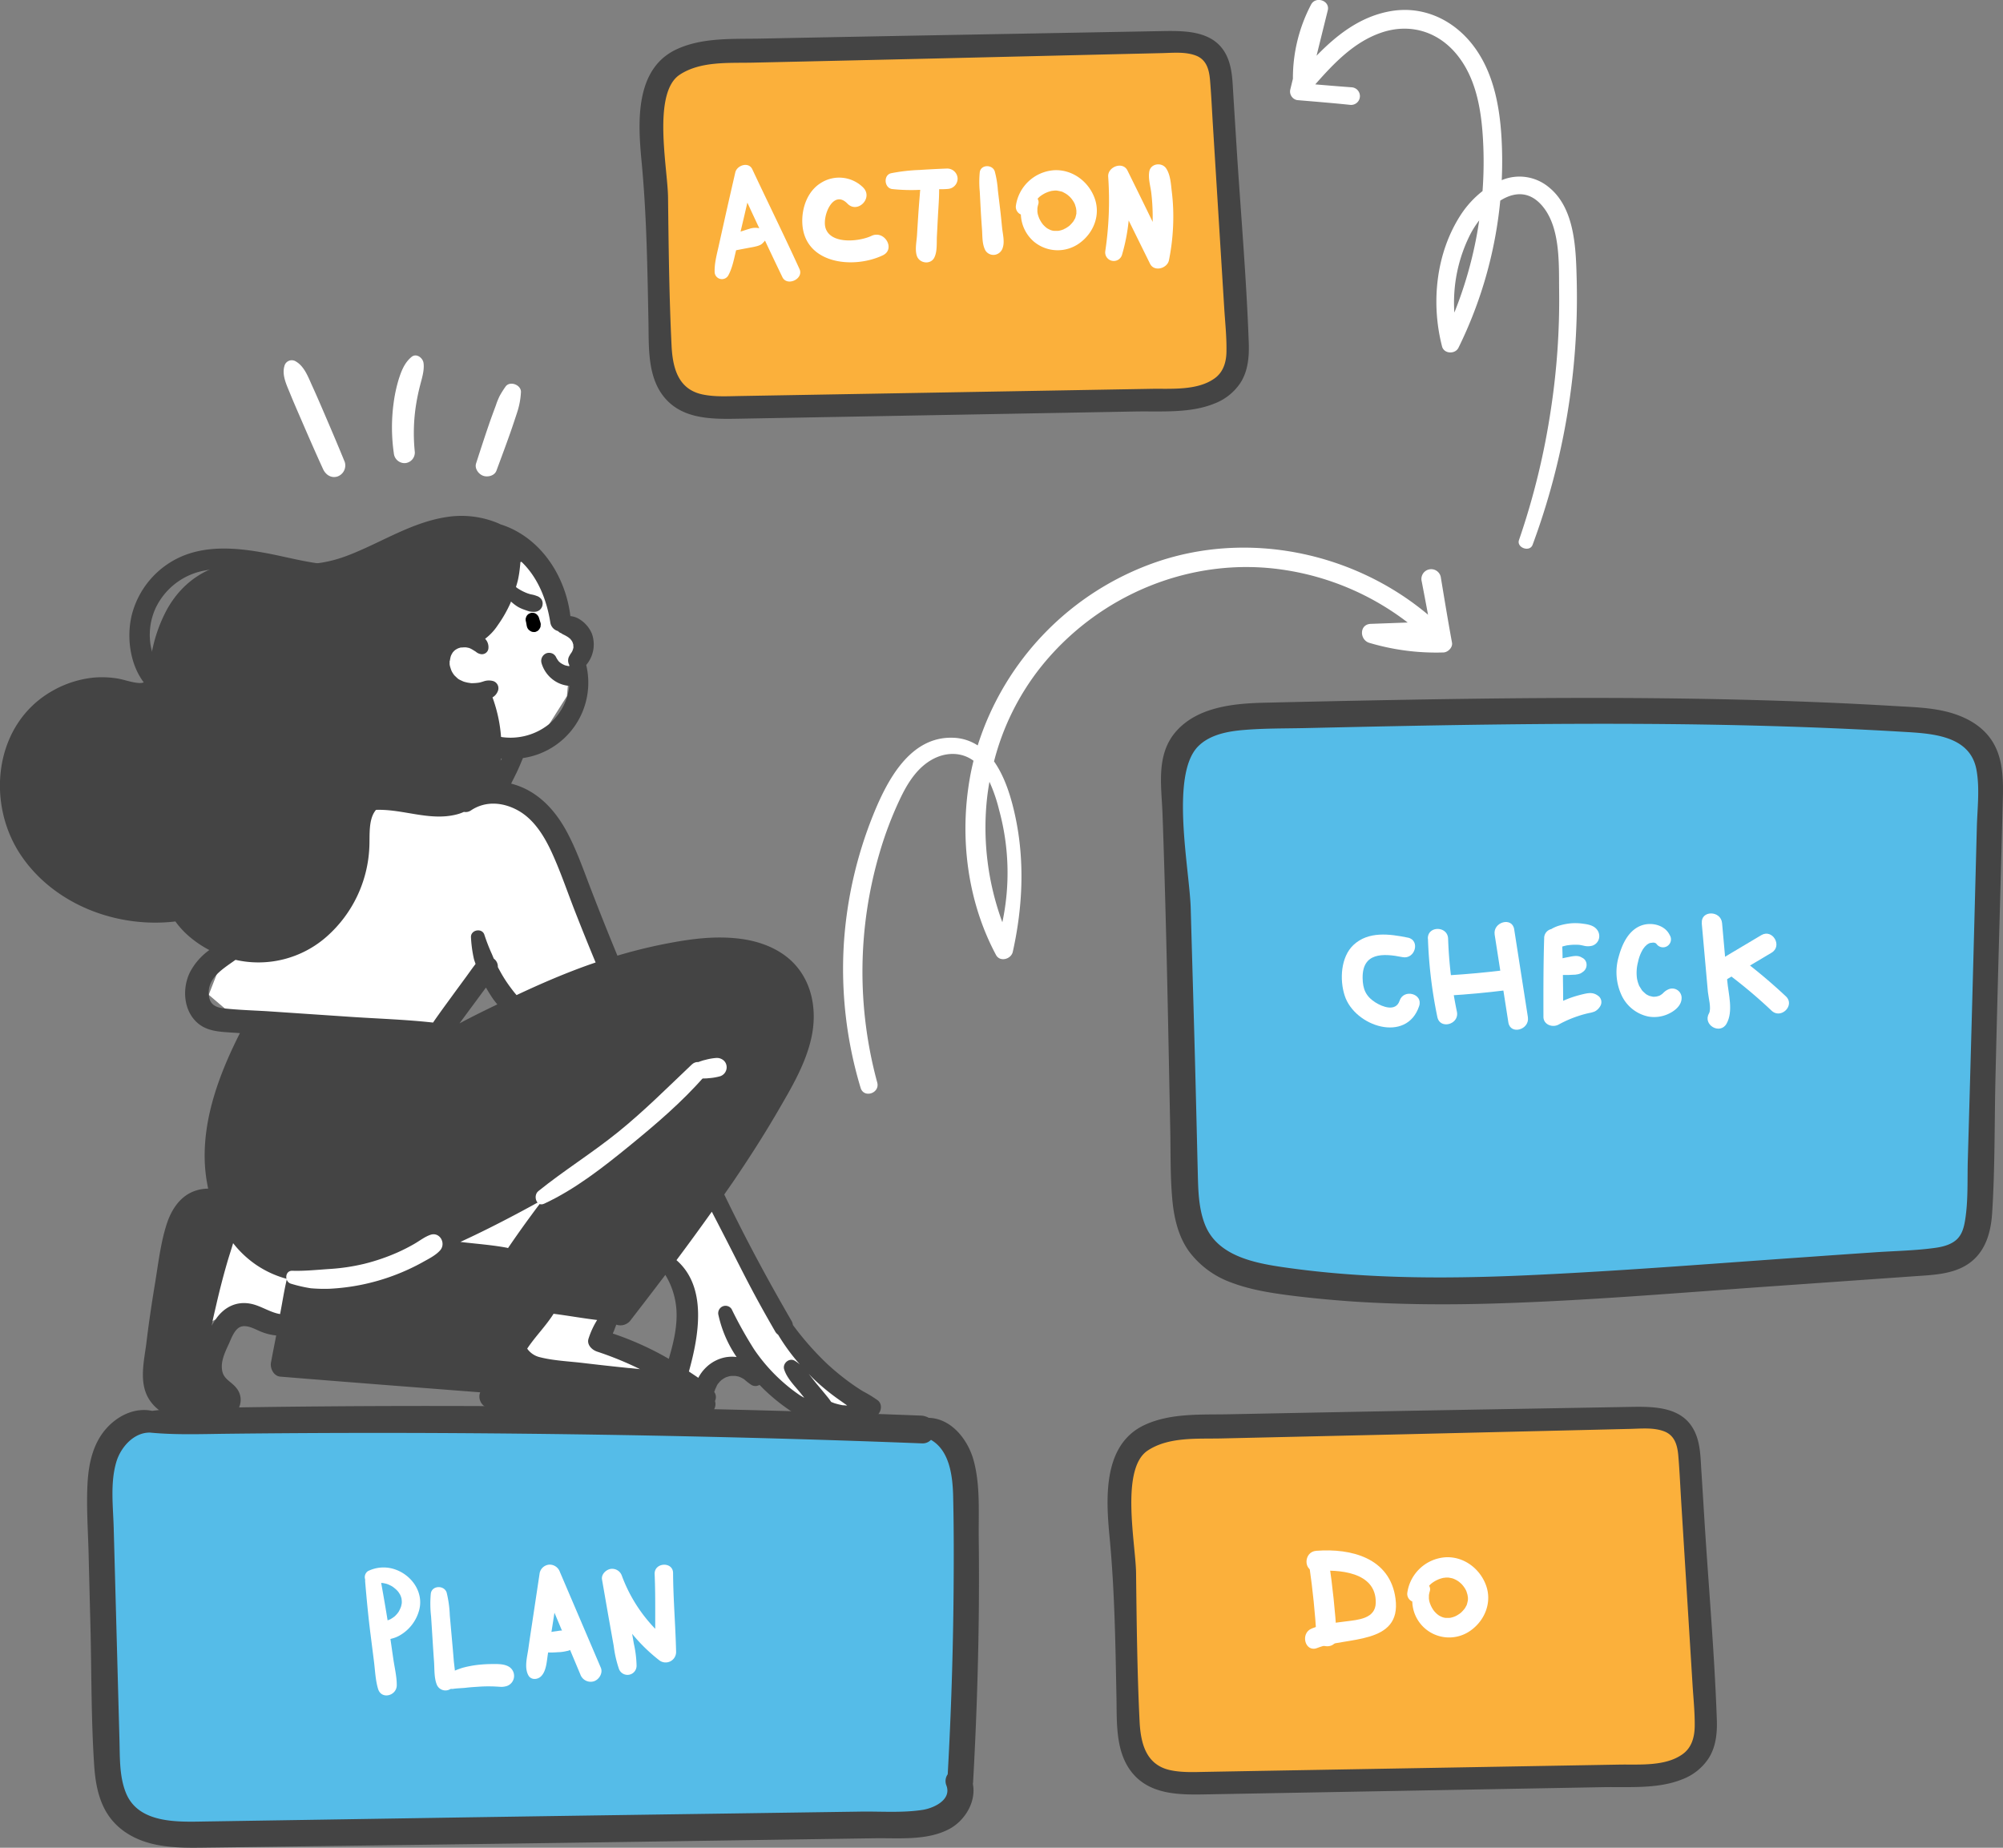
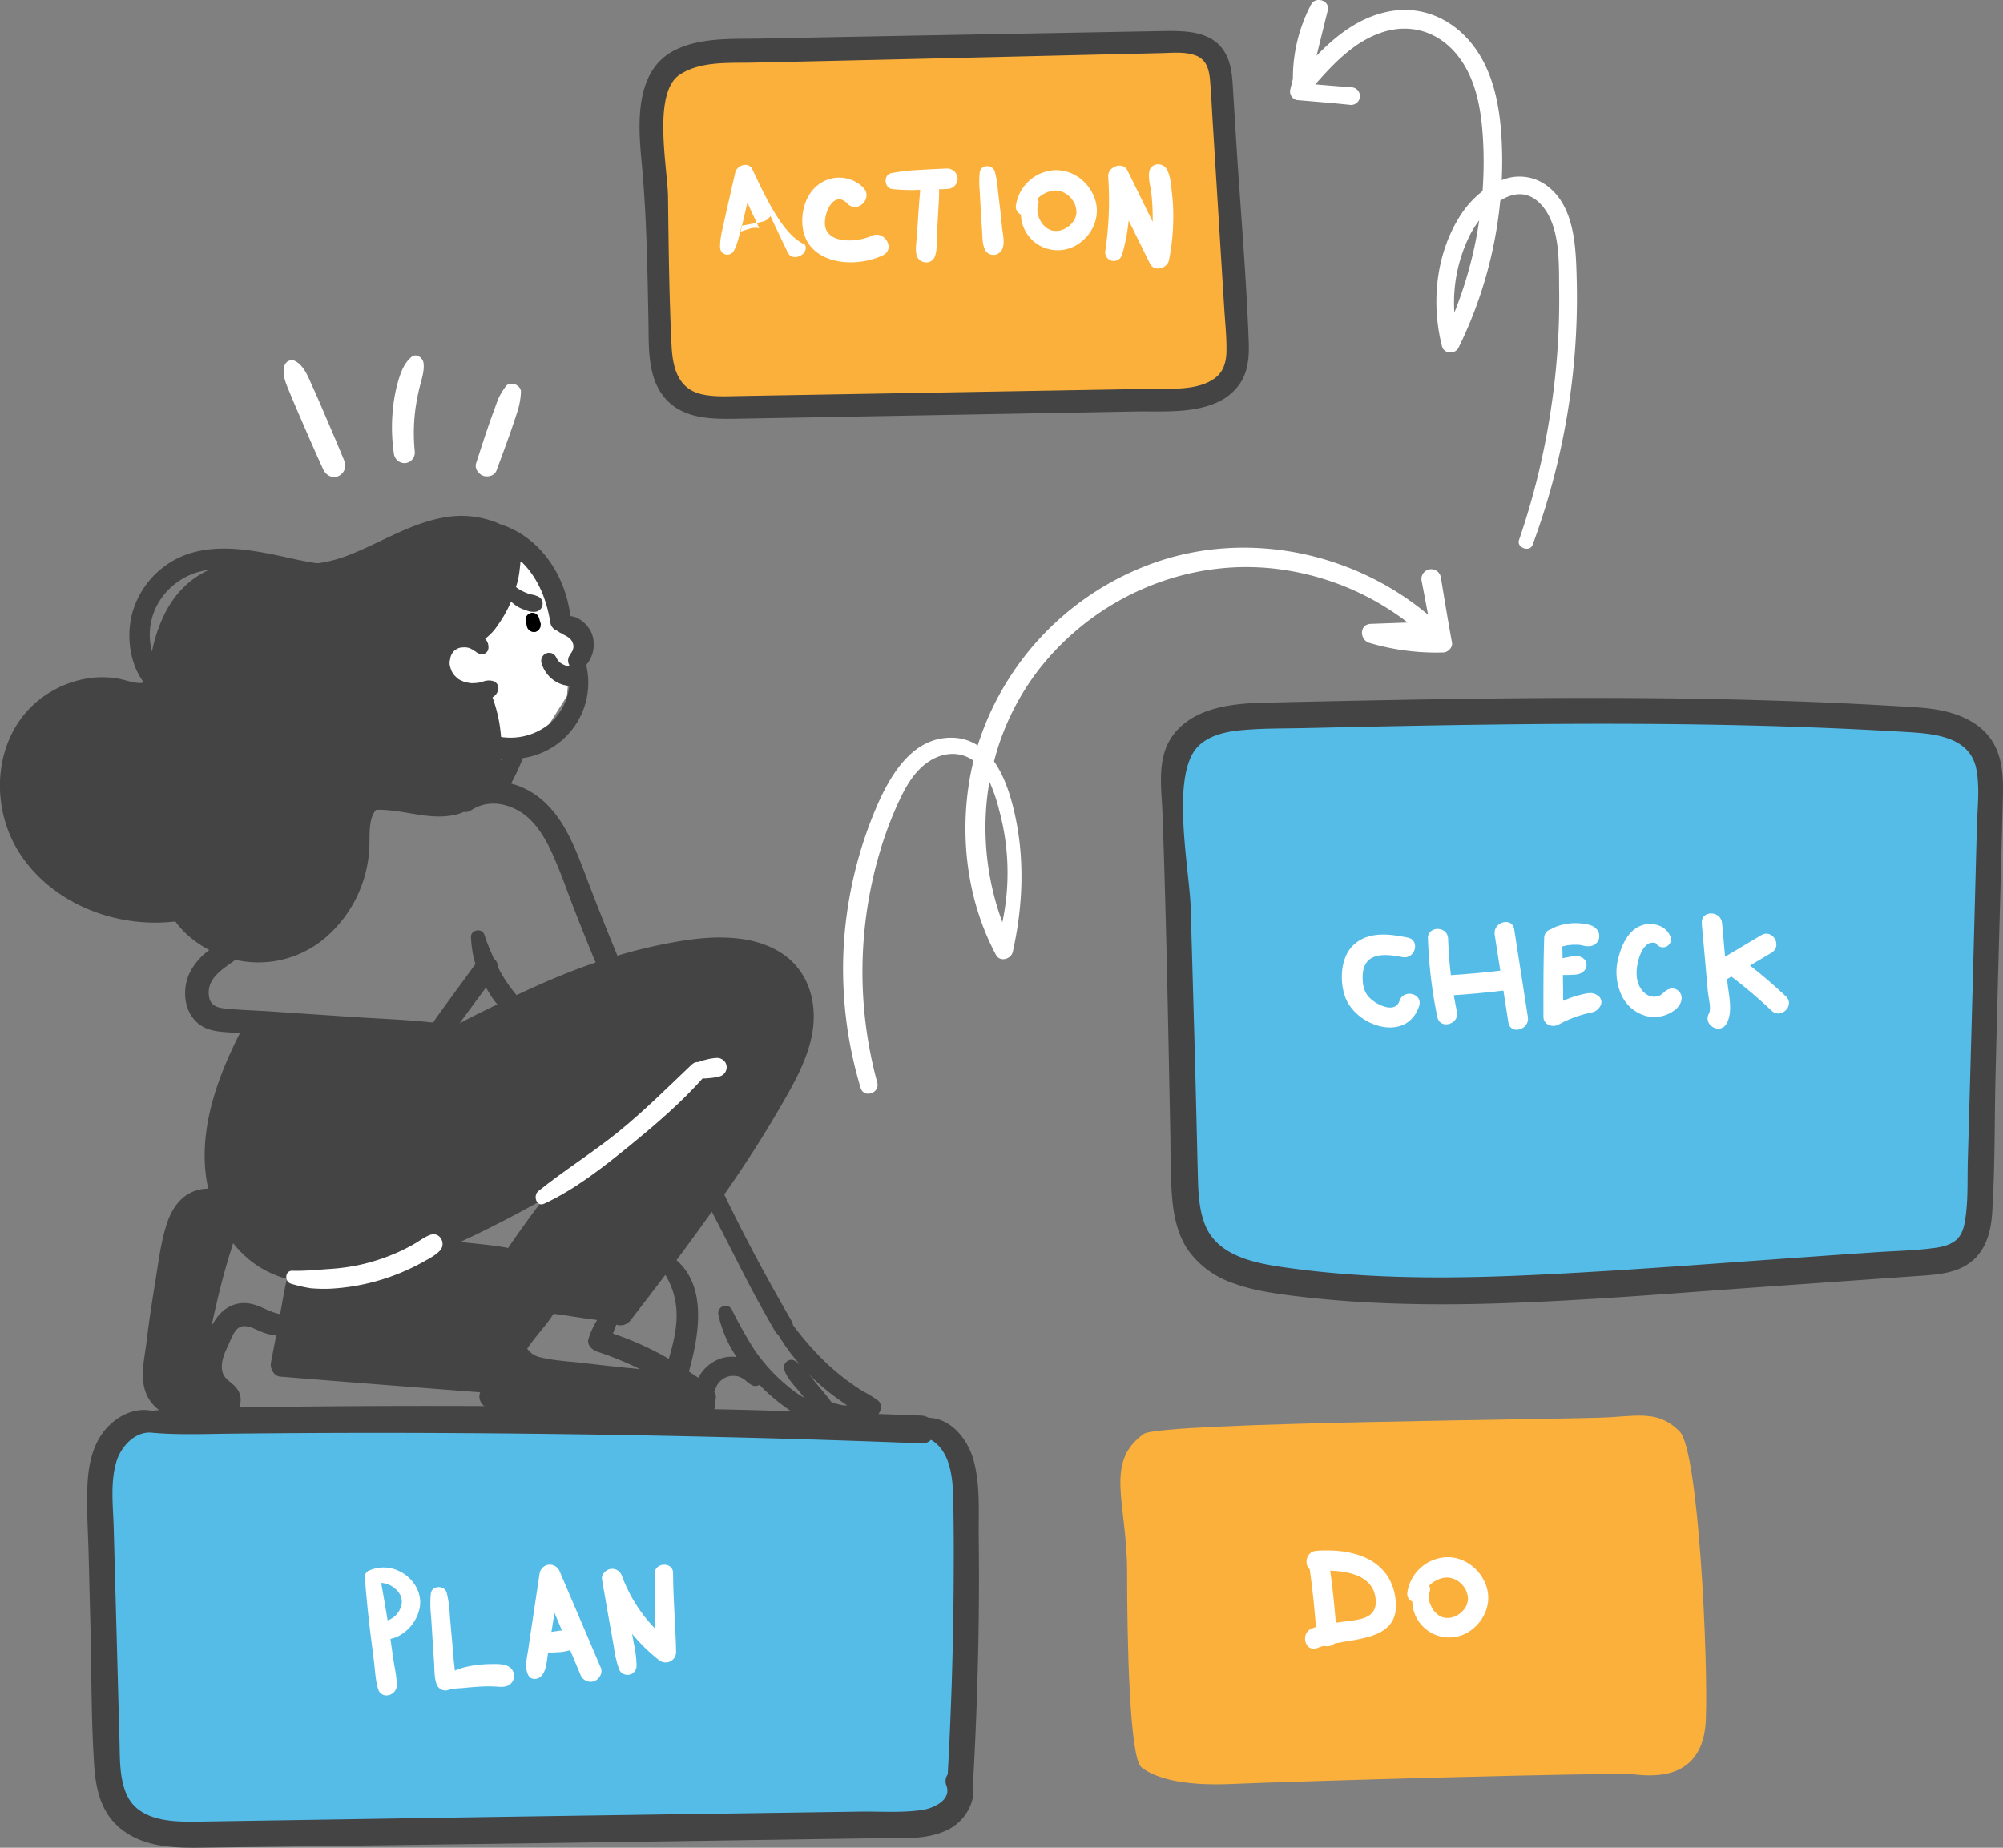
<svg xmlns="http://www.w3.org/2000/svg" viewBox="0 0 683.5 630.65">
  <rect x="0" y="0" width="683.5" height="630.65" fill="#808080" stroke="none" />
  <defs>
    <style>.cls-1{fill:#fff;}.cls-2{fill:#55bce8;}.cls-3{fill:#444;}.cls-4{fill:#fbb03b;}</style>
  </defs>
  <g id="_Layer_" data-name="&lt;Layer&gt;">
    <path class="cls-1" d="M118.74,263.25c-.64,1.92-23.68,21.76-24.32,24.32s8.32,31.36,8.32,33.28,14.72,7.68,14.72,7.68l17.28-4.48,7.68-12.16.91-10.3,2.93-10.18-8.32-9-5.76-15.36Z" transform="translate(51.04 -74.31)" />
-     <path class="cls-1" d="M33,396.37l-9,7.68-3.81,9.79L29.78,422l67.84,4.48,14.72-21.12,7,7.68,60.8,97.92,1.28,17.28-.64,20.48,9-5.12,9.6-3.2,9,3.2,10.88,8.32,5.12,2.56-2.56-8.32,9,9,12.8-1.92-26.88-22.4-33.28-66.56-49.92-112-17.92-8.32-38.4-4.48s-28.8,21.76-30.08,23.68S33,396.37,33,396.37Z" transform="translate(51.04 -74.31)" />
-     <polygon class="cls-1" points="183.23 400.78 194.75 419.34 167.87 437.9 194.75 437.9 210.75 440.46 209.17 455.16 222.27 469.9 188.99 473.74 140.99 459.02 106.43 455.18 91.07 450.7 73.57 450.33 65.47 454.54 71.23 419.98 183.23 400.78" />
    <path class="cls-2" d="M-5.52,559.34C-14.43,561.52-16.9,574-16.08,617s-4.07,74,13.81,80.46,198.29-3.25,228.36-2.44,41.45,4.06,46.32-3.25,5.69-58.51,5.69-75.58.29-53.38-7.31-56.07-58.51,1.62-77.21.81S-5.52,559.34-5.52,559.34Z" transform="translate(51.04 -74.31)" />
    <path d="M144.66,294.52c0,.48,0,.27,0,0Z" transform="translate(51.04 -74.31)" />
    <path d="M128.65,287.59c0,.18.08.36.11.55a2.43,2.43,0,0,0,.71,1.2,5.59,5.59,0,0,0,.67.45,1.71,1.71,0,0,0,.85.22,1.64,1.64,0,0,0,.85-.08l.51-.25a2.15,2.15,0,0,0,.78-.86,2.09,2.09,0,0,0,.31-.78c0-.2,0-.41.05-.62a2.48,2.48,0,0,0-.12-.65c-.09-.3-.15-.47-.2-.65l-.33-1.06a2.59,2.59,0,0,0-1.15-1.35,1.74,1.74,0,0,0-.89-.23,1.78,1.78,0,0,0-.88.09l-.53.25a2.34,2.34,0,0,0-.81.9l-.21.59a2.32,2.32,0,0,0,.07,1.17Z" transform="translate(51.04 -74.31)" />
    <path class="cls-3" d="M248.52,552.28a42.35,42.35,0,0,0-5-3.07c-1.31-.8-2.6-1.64-3.84-2.53a83.85,83.85,0,0,1-8.37-6.79,99.23,99.23,0,0,1-11.78-13.36,3.76,3.76,0,0,0-.43-1.33c-9.4-16.23-16.32-29.4-23-43.21.95-1.35,1.87-2.68,2.79-4,5.45-8,10.66-16.11,15.51-24.45,4.61-7.93,9.56-16.21,11.49-25.3,1.8-8.5.47-17.7-5.34-24.37-4.8-5.53-12.09-8.32-19.24-9.18-8.08-1-16.1,0-24.06,1.51a171.56,171.56,0,0,0-17.6,4.28c-3.09-7.46-6.09-15-9-22.56-2.6-6.71-4.93-13.59-8.39-19.94-3.68-6.78-9-12.74-16.44-15.46a23.48,23.48,0,0,0-2.43-.75c.15-.32.3-.65.45-.95.52-1,1-2,1.46-2.93.75-1.59,1.44-3.22,2.1-4.85A26,26,0,0,0,149,301.27a10.83,10.83,0,0,0,1.91-10.74,10.6,10.6,0,0,0-4.61-5.11,7,7,0,0,0-2.7-.83c-1.5-12.29-8.47-24.24-19.84-29.73a28.27,28.27,0,0,0-4-1.58,17.54,17.54,0,0,0-2.08-.88,32.35,32.35,0,0,0-15.78-1.7c-12.42,1.74-22.78,8.82-34.3,13.21a44.64,44.64,0,0,1-18,3c-6-.21-11.9-1.14-17.88-.81-11.31.6-20.4,6.47-25.85,16.34a50.91,50.91,0,0,0-5,14c-.47,2.3-.69,4.59-1,6.91s-.73,4.27-3.54,4.07c-2.51-.17-4.95-1.15-7.42-1.56a33.26,33.26,0,0,0-7.78-.3,35.51,35.51,0,0,0-14.46,4.65C-53.24,321.6-56,348.88-43.52,366.76c11.43,16.47,32.6,24.39,52.33,22.05a29.53,29.53,0,0,0,4.93,5.3,36.8,36.8,0,0,0,6.65,4.46,21.7,21.7,0,0,0-6.59,7.53c-2.74,5.53-2.27,13.18,2.62,17.39,2.89,2.51,6.54,2.89,10.21,3.15l4.2.28c-6.82,13.49-12.52,28.5-12,43.73A52.66,52.66,0,0,0,20,480a13.6,13.6,0,0,0-3.86.56c-5.56,1.61-8.73,6.54-10.38,11.8-2,6.32-2.79,13.19-3.86,19.73-1.14,6.88-2.17,13.76-3,20.69-.79,6.13-2.59,13.34.86,19,3.11,5.06,9.05,7.27,14.71,7.61,4.81.3,13.28.67,15.91-4.41a6.31,6.31,0,0,0-.81-7c-1.61-2.06-4.2-2.9-4.76-5.69-.67-3.17.9-6.41,2.19-9.2.9-1.93,2-5.32,4.26-6s5,1.05,6.89,1.78a18.53,18.53,0,0,0,5.06,1.24c-.6,3.07-1.2,6.13-1.78,9.22-.39,2,.94,4.65,3.17,4.83,22.74,1.86,45.47,3.6,68.22,5.36-.06.19-.13.38-.19.58a4.09,4.09,0,0,0,3.19,4.84q18.41,1.38,36.85,2c12.24.41,24.64.88,36.88.19a3.58,3.58,0,0,0,3.39-4.65,3,3,0,0,0-.26-3.09c.13-.32.26-.64.36-1a8.39,8.39,0,0,0,.54-1.18c.09-.17.19-.33.29-.49.28-.33.55-.68.86-1,.12-.12.24-.22.35-.34.42-.29.75-.53,1.1-.73l.46-.25c.5-.17.92-.29,1.35-.42l.64-.06c.21,0,.41,0,.62,0l.41,0,.23,0,.73.14c.2,0,.4.12.6.16.39.16.77.33,1.13.52l.53.32a21.39,21.39,0,0,0,2.59,2,2.78,2.78,0,0,0,2.68-.08c.57.59,1.14,1.18,1.72,1.74a66.33,66.33,0,0,0,12,9.11c2.09,1.25,4.39,2.73,6.92,2.67a5.09,5.09,0,0,0,3-1.08,16.23,16.23,0,0,0,2.5.82,17.11,17.11,0,0,0,5.88.31c2.14-.28,4.56-.84,5.9-2.53C248.92,558.47,250.87,554.21,248.52,552.28ZM130.31,489q-4.11,5.57-8,11.3a2,2,0,0,0-.49-.15c-4.72-.88-9.63-1.26-14.39-1.8l-1.37-.17c6.54-3,12.95-6.24,19.23-9.57,3.07-1.63,6.14-3.3,9.16-5C133,485.34,131.67,487.14,130.31,489Zm-24.59-65.34,3.47-4.72c1.57-2.1,3.13-4.23,4.68-6.33l.92-1.24c.64,1.11,1.31,2.21,2,3.26a25.63,25.63,0,0,0,1.88,2.48C114.38,419.18,110,421.32,105.72,423.62Zm-3.24-123.81c0-.13,0-.26.06-.41a9.82,9.82,0,0,1,.2-1l.08-.24a5.81,5.81,0,0,1,.47-.94.34.34,0,0,0,.11-.2,8.27,8.27,0,0,1,.62-.68c.13-.09.3-.26.41-.32s.41-.24.6-.35l.34-.15.8-.25c.1,0,.62,0,.17,0a1.43,1.43,0,0,1,.26,0,8.77,8.77,0,0,1,1-.06,1.53,1.53,0,0,0,.32,0c.36.06.73.13,1.09.21a1.23,1.23,0,0,0,.24.09,9.88,9.88,0,0,1,.92.47,3.61,3.61,0,0,1,.36.23,2.85,2.85,0,0,1,.45.28,1.87,1.87,0,0,0,.3.17,3.47,3.47,0,0,0,1.72.86,2.22,2.22,0,0,0,2.59-1.71,4.1,4.1,0,0,0-1.09-3.52,18.45,18.45,0,0,0,4.29-4.59,44,44,0,0,0,4.35-7.59c.07-.17.11-.34.2-.52a15.44,15.44,0,0,0,2.29,1.76,12.32,12.32,0,0,0,2.21,1c.58.22,1.18.43,1.78.6a7.23,7.23,0,0,0,1.91.13,2.77,2.77,0,0,0,2.59-2.57,2.63,2.63,0,0,0-.4-1.7,3.24,3.24,0,0,0-1.72-1.18,8.83,8.83,0,0,0-1.07-.34c-.24-.06-.5-.11-.75-.15s-.73-.21-1.1-.32a17,17,0,0,1-3.38-1.69c-.24-.16-.46-.33-.67-.5.26-.9.54-1.78.73-2.7a36.29,36.29,0,0,0,.62-4.05c.07-.58.13-1.18.17-1.76l.35-.11c5.59,5.32,8.6,12.91,9.84,20.65a3.57,3.57,0,0,0,2.64,3,2.4,2.4,0,0,0,1.05.71l.49.32c.15.09.3.15.47.24a11.82,11.82,0,0,1,1.53.88l.55.45c.05,0,.09.08.15.17a3.39,3.39,0,0,1,.45.58,2.91,2.91,0,0,1,.24.41c.15.4.21.64.28.85s0,.2,0,.3,0,.33.07.48a4.32,4.32,0,0,1-.13.68c-.11.3-.2.6-.22.65a7.73,7.73,0,0,1-.38.68c-.07.09-.13.2-.22.3-.21.3-.36.62-.56.95a3.16,3.16,0,0,0,.07,2.93,3.15,3.15,0,0,1,0,.41,11.54,11.54,0,0,1-1.48-.32,8.09,8.09,0,0,1-1.37-.71,2.79,2.79,0,0,1-.43-.34c-.13-.11-.24-.22-.34-.32a5.23,5.23,0,0,1-.47-.67,2.46,2.46,0,0,1-.22-.34c-.06-.15-.08-.19-.11-.19a2.69,2.69,0,0,0-1.22-1.38,2.83,2.83,0,0,0-2.08-.17,2.78,2.78,0,0,0-1.74,3.41,10.91,10.91,0,0,0,5.71,6.74,10.59,10.59,0,0,0,3.77,1,19.83,19.83,0,0,1-7,13.12,21,21,0,0,1-15.89,4.38l-.41-.07c-.06-.66-.11-1.33-.19-2a50.51,50.51,0,0,0-2.73-11.5,4.12,4.12,0,0,0,1.76-2,2.56,2.56,0,0,0-1.73-3.62,5.5,5.5,0,0,0-3.11.17c-.35.11-.67.21-1,.3l-.47.11a15.7,15.7,0,0,1-2.47.19h-.3c-.49-.09-.92-.13-1.33-.22s-.69-.17-1-.25a4.54,4.54,0,0,1-.51-.2c-.32-.15-.65-.3-1-.47s-.32-.19-.49-.28c-.49-.38-.84-.77-1.22-1.11a3.54,3.54,0,0,1-.45-.56,6.88,6.88,0,0,1-.6-1,2.85,2.85,0,0,1-.15-.34c-.11-.3-.22-.6-.3-.9a2.54,2.54,0,0,1-.13-.45,3.08,3.08,0,0,1-.13-1.05c0-.07,0-.41,0-.69A1.59,1.59,0,0,0,102.48,299.81Zm17.73,33.39a7.41,7.41,0,0,0-.4.67c0-.24.08-.47.1-.71ZM25.47,418.49c-3.09-.34-5-1.42-5.26-4.65-.51-5.77,4.76-8.8,9.12-11.93a35.18,35.18,0,0,0,31.18-8A43.2,43.2,0,0,0,75,363.31c.19-3.92-.41-9.46,2.27-12.59,9.22-.32,18.21,3.86,27.32,1.61a14.1,14.1,0,0,0,2.68-.92,3.14,3.14,0,0,0,2.38-.49c5-3.37,11-2.81,16.07,0,5.42,3,8.9,8.68,11.43,14.13,3.06,6.63,5.4,13.62,8.06,20.41q3.4,8.69,7,17.35l-2.12.73c-8.47,3-16.73,6.57-24.86,10.4l-.47-.55c-.49-.58-1.31-1.66-1.89-2.45a45.42,45.42,0,0,1-3.54-5.66,10.56,10.56,0,0,1-.49-.94,3.27,3.27,0,0,0-1.37-2.83c-.24-.54-.45-1.08-.71-1.68a63.87,63.87,0,0,1-2.49-6.41c-.73-2.55-4.8-1.8-4.59.86a43.06,43.06,0,0,0,1,7.33c.15.58.37,1.12.56,1.7l-.84,1.11-2.31,3.2c-1.59,2.18-3.2,4.35-4.79,6.54s-3.11,4.24-4.63,6.39c-.66.92-1.31,1.84-1.93,2.77-9-1-18.18-1.31-27.21-1.89l-29.62-2C35.1,419.16,30.25,419,25.47,418.49Zm8.79,100.75c-4.89-.86-9,1.37-11.73,5.41-.47.68-.92,1.39-1.35,2.16.43-2.34,1-4.65,1.52-6.93,1.1-4.8,2.32-9.6,3.69-14.34.66-2.32,1.44-4.61,2.12-6.93A35.26,35.26,0,0,0,36.36,506a34.47,34.47,0,0,0,10.51,4.8c-.94,3.84-1.52,7.83-2.27,11.67,0,.1-.05.23-.07.34C41,522.24,37.8,519.84,34.26,519.24Zm129.36,22c-5.21-.53-10.44-1.11-15.66-1.73-4.86-.58-10.12-.78-14.86-2a7.29,7.29,0,0,1-4.24-2.9c2.74-4.14,6.37-7.72,9-11.9,5,.64,9.93,1.54,14.87,2.12a28.14,28.14,0,0,0-2.94,6.37c-.67,2.08,1.18,3.84,2.92,4.42a113.18,113.18,0,0,1,14.66,6C166.13,541.46,164.86,541.35,163.62,541.22Zm-5.49-11.75c.34-1,.73-2,1.14-3.07a4.32,4.32,0,0,0,4.65-1.22Q170,517.35,176,509.44a26.26,26.26,0,0,1,3.78,11.88c.37,5.69-1,11.32-2.6,16.78-.95-.57-1.93-1.1-2.9-1.64A106,106,0,0,0,158.13,529.47Zm64.05,21.21a54.58,54.58,0,0,1-5.81-4.46,59.2,59.2,0,0,1-10.09-11.4,139.25,139.25,0,0,1-7.66-13.72,2.48,2.48,0,0,0-3.16-.89,2.55,2.55,0,0,0-1.32,3,40.82,40.82,0,0,0,6.18,14.24,12.55,12.55,0,0,0-3.91.11,13,13,0,0,0-6.52,3.45,13.52,13.52,0,0,0-2.64,3.54c-1.07-.74-2.19-1.47-3.21-2.16,3.45-12.38,6.3-28.83-4.24-38,4.11-5.49,8.12-11,12.06-16.53.75,1.48,1.53,2.94,2.28,4.42,8.21,15.84,10.42,21,19.34,36.45a3.28,3.28,0,0,0,1,1.1A69.24,69.24,0,0,0,221.9,540a12.65,12.65,0,0,0-1.76-1.27c-1.94-1.12-4.25,1-3.58,3,1,3.15,3.76,5.76,5.79,8.32l1.08,1.35C223,551.17,222.59,550.94,222.18,550.68Zm15,3.25-.32,0c-.39,0-.77-.11-1.16-.19-.72-.15-1.43-.35-2.14-.57a4.79,4.79,0,0,0-.61-.24l-.39-.18a20.8,20.8,0,0,0-1.38-1.86c-1.08-1.33-2.17-2.63-3.27-3.94-1-1.16-1.95-2.48-3-3.75.59.59,1.15,1.2,1.75,1.77a75.06,75.06,0,0,0,8.54,7c.91.64,1.86,1.33,2.84,2l-.66,0Z" transform="translate(51.04 -74.31)" />
    <path class="cls-1" d="M95.87,495.75c-2,.68-3.76,2.1-5.61,3.15a62.22,62.22,0,0,1-5.64,2.87,69.32,69.32,0,0,1-11.37,3.89,68.41,68.41,0,0,1-11.82,1.76c-4.16.28-8.58.74-12.73.61-2.62-.07-2.73,3.89-.33,4.45A47.67,47.67,0,0,0,55,514a53,53,0,0,0,6.43.17,72.89,72.89,0,0,0,26-6.2c2-.89,3.92-1.84,5.8-2.89,2-1.13,4.45-2.31,6-4.11C101.19,498.56,99,494.71,95.87,495.75Z" transform="translate(51.04 -74.31)" />
    <path class="cls-1" d="M185,437.66c-8.26,7.83-16.2,15.81-25.09,23s-18.45,13.09-27.24,20.18c-1.92,1.54-.65,5.54,2,4.29,10.47-4.86,20-12.32,28.9-19.58s18.14-15.1,25.76-23.88C191.82,438.75,187.69,435.08,185,437.66Z" transform="translate(51.04 -74.31)" />
    <path class="cls-1" d="M196.87,438a3,3,0,0,0-1-1.78,3.52,3.52,0,0,0-2.35-.83,19,19,0,0,0-3.87.66,11.13,11.13,0,0,0-1.47.42,5.34,5.34,0,0,0-2.27,1.35,2.47,2.47,0,0,0-.76,2.25,2.33,2.33,0,0,0,1.4,1.76,5.47,5.47,0,0,0,2.68.56,12.26,12.26,0,0,0,1.6-.09,19.46,19.46,0,0,0,3.87-.66A3.22,3.22,0,0,0,196.87,438Z" transform="translate(51.04 -74.31)" />
    <path class="cls-3" d="M70.38,266.7c-10.58,1.7-21.36-2-31.71-3.81-9.15-1.64-19.1-2.42-27.84,1.38A29.75,29.75,0,0,0-5.66,282.74c-2.6,8.39-1.16,19.63,5.11,26.15,2.76,2.87,6.62-1.12,5-4.22-1.93-3.71-3.81-7-4.24-11.25A21.83,21.83,0,0,1,2,282a23.08,23.08,0,0,1,17-13c8.33-1.54,16.78.43,24.94,2,9.26,1.78,18.07,2.81,27.36.56C74,270.94,73.21,266.25,70.38,266.7Z" transform="translate(51.04 -74.31)" />
    <path class="cls-3" d="M282.94,627.09q.17-14,0-28.07c-.08-8.59.55-17.78-1.71-26.15-1.92-7.16-7.61-14.44-15.34-14.64a5.84,5.84,0,0,0-2.72-.77q-102.41-4-204.88-3.13-14.4.12-28.81.35c-9.47.14-19.18-.08-28.58,1.17-5.73-1.21-11.41,1.44-15.35,5.67-4.95,5.33-6.42,12.57-6.75,19.61-.37,7.86.2,15.8.4,23.66q.3,12.26.62,24.52c.4,15.87.22,31.88,1.29,47.72.42,6.22,1.64,12.75,5.52,17.81s9.6,7.87,15.74,9.1c6.38,1.29,13,1,19.46.94l24.6-.32,49.21-.65q48.68-.64,97.34-1.38l54.55-.81c8.26-.12,17.59.85,25.17-3.06,5.46-2.81,9.45-9.35,8.24-15.48,0-.17.06-.34.07-.52Q282.58,654.9,282.94,627.09ZM264,692c-6.89,1.1-14.25.53-21.21.62l-44.92.65q-44.92.63-89.85,1.32l-88.78,1.4c-9.51.16-23.1.85-27.35-9.86-2.22-5.59-2-11.92-2.16-17.83l-.61-22.39-1.36-50.1c-.2-7.33-1.22-15.3.87-22.45,1.45-5,5.93-10.19,11.52-10.1,8.72.84,17.52.5,26.18.4s17.07-.17,25.61-.22q25.89-.15,51.78,0,51.22.3,102.46,1.63,28.8.75,57.6,1.88a3.92,3.92,0,0,0,2.86-1.21c6.33,3.63,7.4,12.24,7.57,19.19.25,10.88.24,21.77.15,32.65q-.26,31.17-2,62.3a4,4,0,0,0-.5,3.7C273.82,688.46,267.88,691.32,264,692Z" transform="translate(51.04 -74.31)" />
    <path class="cls-2" d="M496.11,317.17c-47.95.81-130-1.63-139.78,4.88S349,344,348.21,372.43s6.51,106.63,6.5,117.84S368,509.1,389.65,513.84s164.16-4.88,175.54-5.69,58.51,7.31,60.14-22.76,2.43-107.27,2.43-121.09,9.76-37.38-20.31-43.88S496.11,317.17,496.11,317.17Z" transform="translate(51.04 -74.31)" />
    <path class="cls-1" d="M444.44,293.66c-1.35-7.34-2.56-14.71-3.78-22.07a3.34,3.34,0,1,0-6.54,1.23q1.08,5.64,2.14,11.29c-25.37-21.3-61.26-28.81-92.81-17.94a97.23,97.23,0,0,0-60.86,62.56,16.23,16.23,0,0,0-8.32-2.62c-14.82-.58-22.63,14.68-27.35,26.35a142.16,142.16,0,0,0-10,43.84,140.48,140.48,0,0,0,5.71,49.29c1.1,3.69,6.69,1.85,5.67-1.84a144,144,0,0,1,.85-78.51A123.89,123.89,0,0,1,256,347.17c2.56-5.44,5.9-10.92,11.39-13.82,4.55-2.4,9.77-2.36,13.77.61-.47,1.93-.9,3.87-1.24,5.84-3.59,20.34-.87,42.15,8.92,60.45,1.35,2.52,5.16,1.44,5.72-1.07,3.38-15.15,4.13-30.87.88-46.11-1.3-6.1-3.41-13.42-7.28-18.89a86.14,86.14,0,0,1,15.8-32c19.69-24.8,51.46-38.1,82.93-33.4a91.5,91.5,0,0,1,42.43,18l-12.62.46c-3.92.15-3.86,5.45-.47,6.48A79.91,79.91,0,0,0,441.43,297C443,297,444.74,295.32,444.44,293.66ZM289.89,350.74A81.24,81.24,0,0,1,291,389.08a93.44,93.44,0,0,1-5.29-41.69q.33-3.15.89-6.25A54.08,54.08,0,0,1,289.89,350.74Z" transform="translate(51.04 -74.31)" />
    <path class="cls-3" d="M628.53,326.89c-3.29-4.89-8.47-7.73-14-9.33-6.2-1.78-12.8-1.9-19.2-2.29q-11.71-.69-23.44-1.19-24-1-48-1.34c-32-.46-64-.15-96,.42q-23.91.43-47.83,1c-10.17.26-22.07,1.45-29.41,9.37s-5.38,18.67-5,28.41c1,27.89,1.61,55.76,2.16,83.67q.24,12.3.49,24.59c.14,7.31,0,14.68.57,22,.48,6.71,1.85,13.75,5.89,19.3A31.1,31.1,0,0,0,369,512c6.18,2.36,12.65,3.45,19.18,4.32,7.69,1,15.41,1.73,23.15,2.25,15.74,1,31.54,1.11,47.3.64,31.82-.94,63.6-3.69,95.35-5.91l48.11-3.39c6.23-.45,13.18-.59,18.54-4.24,5.8-3.95,7.67-10.57,8.12-17.22,1-15.51.78-31.2,1.15-46.74q.57-23.76,1.23-47.51t1.28-47.51C632.58,340,632.44,332.7,628.53,326.89Zm-5,29.91-.6,22.95q-1.17,45.12-2.47,90.22c-.21,6.81.17,13.93-.91,20.66-.38,2.41-1,4.95-2.85,6.69s-4.54,2.47-7,2.84c-6.88,1-14,1.09-20.92,1.57q-11.24.76-22.46,1.56c-30.08,2.09-60.15,4.51-90.27,6-29.68,1.51-59.62,1.82-89.11-2.46-10.06-1.46-22.59-3.9-26.79-14.55-2.21-5.6-2.31-11.75-2.46-17.68-.19-7.49-.36-15-.55-22.45-.54-22.62-1.23-45.23-1.86-67.84-.36-13-7.1-45.3,2.43-55.16,4-4.13,10.26-5.25,15.74-5.7,6.9-.58,13.88-.49,20.81-.64q11.2-.25,22.4-.49c30.23-.63,60.46-1.09,90.7-.95s60.44.9,90.6,2.69c9.64.58,23.11,1,25.41,12.8C624.6,343.3,623.69,350.33,623.53,356.8Z" transform="translate(51.04 -74.31)" />
    <path class="cls-4" d="M179.56,94.15c-13.64,9.74-5.69,23.57-5.69,47.14s.81,63.39,4.87,66.64,13,6.5,30.88,5.69,130-4.07,137.35-3.25,23.56,1.62,24.38-18.7-2.44-91.83-8.94-98.33-12.19-5.69-23.57-4.88S185.24,90.09,179.56,94.15Z" transform="translate(51.04 -74.31)" />
    <path class="cls-3" d="M375.08,191.21c-.81-22.55-2.8-45.12-4.21-67.64q-.53-8.52-1.06-17c-.28-4.47-.31-9.17-2.3-13.29-4.33-9-15-8.48-23.51-8.33l-67.71,1.24q-33.84.61-67.7,1.29c-9.49.19-19.88-.45-28.71,3.64-14.35,6.65-13.25,25-12,38.18,1.75,18.34,2,36.44,2.36,54.91.16,8.5-.39,18.49,5.26,25.53,6.1,7.58,16,7.65,24.92,7.49l135.86-2.47c8.83-.16,18.75.7,27.11-2.72a18.62,18.62,0,0,0,8.93-7.18C374.89,200.78,375.25,195.87,375.08,191.21Zm-11.54,12.16c-5.91,4.35-14.9,3.53-21.81,3.65l-125.16,2.19-15.51.27c-4.11.08-8.3.31-12.36-.54-8.39-1.75-10.21-9.14-10.58-16.72-.82-16.85-1-33.71-1.2-50.57-.1-9.84-5.5-35.6,4-41.85,7.14-4.7,16.82-3.92,25-4.11Q237,95,268.22,94.27L330,92.8l15.46-.36c3.72-.09,7.88-.52,11.45.79,3.93,1.43,4.72,5.13,5,8.91.41,5,.63,10,.94,14.94l3.86,62.33c.3,4.8.83,9.65.77,14.46C367.5,197.51,366.59,201.12,363.54,203.37Z" transform="translate(51.04 -74.31)" />
    <path class="cls-1" d="M487,170.26c-.27-10.54-.43-24.67-9.46-32a15.65,15.65,0,0,0-16.13-2.46,139.61,139.61,0,0,0-.07-14.32c-.66-11.56-3-23.64-10.58-32.77-6.93-8.3-17.06-12.57-27.83-10.49-10,1.93-17.8,8-24.71,15.11q1.9-7.73,3.82-15.46c.85-3.37-4.12-5-5.69-2a54,54,0,0,0-6.2,25.32c-.31,1.26-.61,2.52-.92,3.78a3,3,0,0,0,2.31,3.5c6.09.52,12.18,1,18.25,1.64a3,3,0,1,0,.44-6c-4.15-.3-8.3-.65-12.45-1,6.32-7.18,13.16-14.4,22.36-17.6,9.67-3.37,19.27-.62,25.8,7.24,6.71,8.08,8.49,18.93,9.07,29.1a135.46,135.46,0,0,1-.15,17.68,33.33,33.33,0,0,0-7.32,7.93c-8.57,13.08-10.35,30.16-6.5,45.09.67,2.59,4.49,2.72,5.61.44a145.09,145.09,0,0,0,14.26-50.21c4.45-2.8,9.51-3.43,13.89,1.31,6.78,7.34,6.07,20.32,6.2,29.52a247.48,247.48,0,0,1-2.79,40.24,250.49,250.49,0,0,1-10.91,44.78c-.9,2.62,3.67,4.25,4.64,1.63A242.79,242.79,0,0,0,487,170.26ZM445.24,181a51.67,51.67,0,0,1,5.4-26.64,31.94,31.94,0,0,1,3.08-4.83c-.25,1.68-.52,3.35-.82,5A138.38,138.38,0,0,1,445.24,181Z" transform="translate(51.04 -74.31)" />
    <path class="cls-1" d="M83.18,640.55c-.44-3-.86-6-1.3-8.95-.89-6-1.93-11.94-3-17.89a2.76,2.76,0,0,0-2.82-2.5,2.69,2.69,0,0,0-2.5,2.81c.51,6.12,1.09,12.23,1.87,18.32l1.14,9c.39,3.09.5,6.43,1.41,9.42,1.13,3.72,6.28,2.36,6.37-1.2C84.38,646.57,83.6,643.48,83.18,640.55Z" transform="translate(51.04 -74.31)" />
    <path class="cls-1" d="M83.89,610a12,12,0,0,0-9.39.55A2.5,2.5,0,0,0,76.62,615c.22-.08.43-.16.65-.22l.34-.09a11.05,11.05,0,0,1,1.48-.12,6.86,6.86,0,0,1,1,.13l.67.15.45.15a12.31,12.31,0,0,1,1.17.53l.6.35c.58.46,1,.77,1.32,1.11.15.14.29.3.43.45h0a6.68,6.68,0,0,1,.61.89l.15.24s.18.39.21.47a8.35,8.35,0,0,1,.3,1v0c0,.26.06.51.07.76v.51c0,.22-.06.38-.08.55s-.12.57-.2.85a11.83,11.83,0,0,1-.81,1.73c-.26.35-.4.54-.56.73l-.52.56-.27.26a11.14,11.14,0,0,1-1.51,1,10.74,10.74,0,0,1-1.23.46l-.33.08-.84.09a3.71,3.71,0,0,0-2.58,1.4,2.64,2.64,0,0,0-.35,3.11c-.62-.9,0,.09.13.27s.68.79.61.74a3.68,3.68,0,0,0,2.15.83,9.82,9.82,0,0,0,3-.4,10.64,10.64,0,0,0,2.65-1.06,14.13,14.13,0,0,0,6.67-8.67C93.59,617.82,89.53,612,83.89,610Z" transform="translate(51.04 -74.31)" />
    <path class="cls-1" d="M103.79,640.91c-.2-2.55-.43-5.09-.66-7.64s-.45-5.1-.68-7.65a37.88,37.88,0,0,0-1.07-7.74c-.81-2.59-5-2.51-5.41.3a37.77,37.77,0,0,0,.09,7.81c.17,2.55.33,5.11.49,7.66s.32,5.1.51,7.65,0,5.52.9,7.85a3.19,3.19,0,0,0,6.11-.34C104.64,646.33,104,643.43,103.79,640.91Z" transform="translate(51.04 -74.31)" />
    <path class="cls-1" d="M122.47,643.08c-1.72-.94-4-.83-5.87-.82a45.92,45.92,0,0,0-4.68.29,36.17,36.17,0,0,0-5.16,1,32,32,0,0,0-4.34,1.75,2.84,2.84,0,0,0-1.87,3.17,2.77,2.77,0,0,0,2.89,2.28c1.53-.25,3.06-.23,4.59-.41s2.88-.25,4.32-.35,2.9-.14,4.35-.1c.71,0,1.42.05,2.13.09l1.22.07a6.38,6.38,0,0,0,1.89-.3A3.66,3.66,0,0,0,122.47,643.08Z" transform="translate(51.04 -74.31)" />
    <path class="cls-1" d="M154,643.55l-14-32.76a3.69,3.69,0,0,0-3.59-2.46,3.61,3.61,0,0,0-3.29,2.84l-2.61,17.37c-.42,2.79-.86,5.58-1.24,8.37s-1.49,6.53,0,9.22c.91,1.63,3.07,1.49,4.26.37,2-1.89,2-5.63,2.48-8.2.49-2.89.93-5.78,1.39-8.67l.76-4.89L147,645.81a3.74,3.74,0,0,0,4.6,2.34C153.37,647.59,154.75,645.37,154,643.55Z" transform="translate(51.04 -74.31)" />
    <path class="cls-1" d="M146.42,633.49a3.09,3.09,0,0,0-1.07-1.61,3.72,3.72,0,0,0-2.42-.89,3.61,3.61,0,0,0-.38-.1,7.32,7.32,0,0,0-1.15-.06c-.3,0-.59,0-.88,0-.56,0-1.12.13-1.67.21a37.83,37.83,0,0,0-4.1.73,3.35,3.35,0,0,0-1.95,1.67,3.47,3.47,0,0,0-.28,2.13,3.15,3.15,0,0,0,1,1.86l.74.51a3.19,3.19,0,0,0,1.71.36,28.18,28.18,0,0,0,3.44-.09c.56,0,1.12-.06,1.67-.14s1-.19,1.53-.3a3.29,3.29,0,0,0,.88-.31,3.65,3.65,0,0,0,2.08-1.14A3.06,3.06,0,0,0,146.42,633.49Z" transform="translate(51.04 -74.31)" />
    <path class="cls-1" d="M178.64,611.21c0-4-6.47-3.71-6.29.37.27,6.21.19,12.43.2,18.65a51.92,51.92,0,0,1-11.39-18.11,3.5,3.5,0,0,0-3.94-2.31c-1.53.32-3.13,1.86-2.83,3.59.89,5.07,1.75,10.14,2.66,15.21.44,2.48.89,5,1.33,7.45a39.25,39.25,0,0,0,1.8,7.89,3.1,3.1,0,0,0,6-1.13,37,37,0,0,0-.92-7.47c-.2-1.14-.39-2.27-.59-3.41a58.12,58.12,0,0,0,9.1,8.91,3.57,3.57,0,0,0,5.9-2.81C179.47,629.1,178.69,620.16,178.64,611.21Z" transform="translate(51.04 -74.31)" />
-     <path class="cls-1" d="M205.67,132.07c-1.26-2.67-5.24-1.36-5.8,1.09-1.3,5.66-2.6,11.33-3.86,17l-1.86,8.35c-.63,2.82-1.45,5.86-1.32,8.77a2.49,2.49,0,0,0,4.67,1c1.34-2.46,1.92-5.5,2.56-8.21l.09-.35,2.29-.44,2.77-.52a20.38,20.38,0,0,0,2.06-.44,6.85,6.85,0,0,0,1.07-.39,3.23,3.23,0,0,0,1.09-.86,3.61,3.61,0,0,0,.57-.66q2.94,6.26,5.94,12.49c1.6,3.3,7.38.6,5.84-2.77C216.56,154.7,211,143.42,205.67,132.07Zm-1,20.34c-.74.2-1.47.46-2.2.69l-.8.25c.15-.64.31-1.29.46-1.94.63-2.64,1.24-5.29,1.86-7.94q2,4.36,4.07,8.74A6.23,6.23,0,0,0,204.67,152.41Z" transform="translate(51.04 -74.31)" />
+     <path class="cls-1" d="M205.67,132.07c-1.26-2.67-5.24-1.36-5.8,1.09-1.3,5.66-2.6,11.33-3.86,17c-.63,2.82-1.45,5.86-1.32,8.77a2.49,2.49,0,0,0,4.67,1c1.34-2.46,1.92-5.5,2.56-8.21l.09-.35,2.29-.44,2.77-.52a20.38,20.38,0,0,0,2.06-.44,6.85,6.85,0,0,0,1.07-.39,3.23,3.23,0,0,0,1.09-.86,3.61,3.61,0,0,0,.57-.66q2.94,6.26,5.94,12.49c1.6,3.3,7.38.6,5.84-2.77C216.56,154.7,211,143.42,205.67,132.07Zm-1,20.34c-.74.2-1.47.46-2.2.69l-.8.25c.15-.64.31-1.29.46-1.94.63-2.64,1.24-5.29,1.86-7.94q2,4.36,4.07,8.74A6.23,6.23,0,0,0,204.67,152.41Z" transform="translate(51.04 -74.31)" />
    <path class="cls-1" d="M275.73,135.11a3.55,3.55,0,0,0-3.68-3.27c-3.12.11-6.23.28-9.34.48a61.21,61.21,0,0,0-9.65,1.11c-2.72.61-2.39,5,.3,5.4a61.63,61.63,0,0,0,9.61.27c-.05.57-.1,1.15-.14,1.72-.19,2.38-.39,4.77-.54,7.16-.14,2.18-.28,4.37-.41,6.55s-.77,5-.05,7.12c.89,2.62,4.79,3.1,6,.48,1-2.09.72-4.94.84-7.24s.23-4.53.35-6.8c.16-3,.43-6.13.41-9.2,1,0,2,0,3-.1A3.53,3.53,0,0,0,275.73,135.11Z" transform="translate(51.04 -74.31)" />
    <path class="cls-1" d="M290.24,145.66c-.25-2.12-.51-4.23-.76-6.35a33.9,33.9,0,0,0-1.07-6.51c-.79-2.41-4.73-2.41-5.12.29a34.45,34.45,0,0,0,0,6.58c.12,2.2.23,4.41.35,6.61s.27,4.25.42,6.37c.17,2.38,0,5,1.18,7.18a3.24,3.24,0,0,0,3.34,1.42,3.4,3.4,0,0,0,2.59-2.52c.65-2-.05-4.67-.26-6.72S290.5,147.77,290.24,145.66Z" transform="translate(51.04 -74.31)" />
    <path class="cls-1" d="M308.62,132.41a14.15,14.15,0,0,0-13,12.11,2.85,2.85,0,0,0,1.7,3,12.83,12.83,0,0,0,4.4,9.22,12.67,12.67,0,0,0,15.72.48c4.81-3.54,7.16-9.68,5-15.41S314.75,132.07,308.62,132.41Zm7.64,14.82c-.09.43-.18.85-.31,1.28s-.23.5-.34.71l-.36.63a11.3,11.3,0,0,1-1.12,1.27,2.18,2.18,0,0,1-.22.21s-.23.19-.32.25a12.05,12.05,0,0,1-1.1.71c-.07,0-.52.25-.52.27l-.27.11-.54.19-.68.17-.45.07-.57,0c-.07,0-.51,0-.57,0l-.3,0L308,153l-.45-.14a10.43,10.43,0,0,1-1-.48c-.07,0-.37-.25-.45-.29s-.27-.21-.4-.33a10.68,10.68,0,0,1-.83-.82c-.08-.11-.26-.34-.3-.38-.16-.23-.31-.46-.45-.7a9.86,9.86,0,0,1-.56-1.07l-.17-.44a7.24,7.24,0,0,1-.25-.79,2.37,2.37,0,0,1-.09-.36s-.08-.55-.09-.64,0-.45,0-.68c0-.06,0-.35,0-.46a8.55,8.55,0,0,1,.33-1.5,2.22,2.22,0,0,0-.27-1.77l.56-.58.27-.22c.2-.16.4-.3.61-.44.38-.25.78-.48,1.18-.69l.72-.31a12.47,12.47,0,0,1,1.55-.46c.13,0,.8-.09.94-.1a3.69,3.69,0,0,1,.47,0,1,1,0,0,1,.23,0c.56.09,1,.19,1.53.31s.65.26.94.4a10,10,0,0,1,.94.55c.12.09.37.27.42.32s.31.26.46.39l.43.43.34.4a12.48,12.48,0,0,1,.73,1.06l.36.67c.19.56.32,1,.43,1.39,0,0,.12.76.13.94s0,.5,0,.75A1.55,1.55,0,0,1,316.26,147.23Z" transform="translate(51.04 -74.31)" />
    <path class="cls-1" d="M348.83,139.79c-.31-2.6-.45-5.8-1.93-8s-5.29-1.72-5.76,1.07c-.42,2.43.4,4.93.69,7.34a70.53,70.53,0,0,1,.47,7.41c0,.81,0,1.62,0,2.44q-4.27-8.78-8.6-17.54c-1.62-3.28-6.87-1.24-6.58,2.14a117.33,117.33,0,0,1-1,25.4,2.93,2.93,0,0,0,5.73,1.17,63.72,63.72,0,0,0,2.26-11.66q3.64,7.38,7.29,14.77c1.42,2.88,5.89,1.6,6.45-1.2a74.81,74.81,0,0,0,1.48-15.66A68,68,0,0,0,348.83,139.79Z" transform="translate(51.04 -74.31)" />
    <path class="cls-1" d="M489.41,413.57c-1.38.32-2.74.7-4.09,1.15-1,.34-2,.76-2.95,1.17,0-2.94-.05-5.87-.09-8.81.6,0,1.2,0,1.79,0l1.86-.09c.31,0,.61,0,.92-.08a4.76,4.76,0,0,0,1.46-.38,2.75,2.75,0,0,0,.62-.4,2.9,2.9,0,0,0,1.39-3,2.61,2.61,0,0,0-1.59-2c-1.48-1-3.51-.35-5.16-.06-.47.09-.93.2-1.4.3,0-1.33-.06-2.66-.1-4,.55-.16,1.05-.28,1.55-.39a18.9,18.9,0,0,1,3.76-.21c.51,0,1,.11,1.53.21l.89.2a5.7,5.7,0,0,0,2.5-.1,3.41,3.41,0,0,0,2.33-2.6,3.6,3.6,0,0,0-1.06-3.27c-1.1-1.12-2.88-1.44-4.39-1.63a18.68,18.68,0,0,0-4.09-.14,20.75,20.75,0,0,0-3.91.74,11.47,11.47,0,0,0-1.85.69,6.82,6.82,0,0,0-1,.54,3.14,3.14,0,0,0-2.44,3.14c-.28,8.93-.27,17.87-.25,26.81,0,2.69,3.11,3.79,5.18,2.64a38.81,38.81,0,0,1,6.78-2.94c1.19-.4,2.41-.73,3.63-1a8.55,8.55,0,0,0,2-.57,4.74,4.74,0,0,0,1.89-1.95,2.64,2.64,0,0,0-.58-3.17C492.86,413,491.44,413.11,489.41,413.57Z" transform="translate(51.04 -74.31)" />
    <path class="cls-1" d="M518.63,411.85a5.15,5.15,0,0,0-1.94,1.2l-.58.55c-.14.08-.61.4-.69.45a5.26,5.26,0,0,1-.66.25c-.08,0-.44.1-.57.14a10,10,0,0,1-1.1.07c-.49-.08-1.24-.3-1.26-.28a9,9,0,0,1-.88-.43l-.27-.16-.22-.18c-.34-.31-.68-.6-1-.93a2,2,0,0,1-.29-.37l-.73-1.17-.14-.21a2.16,2.16,0,0,0-.08-.24,11.34,11.34,0,0,1-.65-2.23,14.31,14.31,0,0,1,.36-5.71,13.37,13.37,0,0,1,1.85-4.6c-.24.39.38-.48.47-.58s.83-.78.54-.55a6.68,6.68,0,0,1,.95-.61l.4-.13a6.63,6.63,0,0,0,.82-.1,2.37,2.37,0,0,1,.38,0,1.68,1.68,0,0,0,.28.07l.33.14c.3.18.33.19.08.05.23.23.27.27.13.1a2.71,2.71,0,1,0,4.57-2.93c-1.7-3.57-6.49-4.56-9.92-3.18-4.25,1.72-6.34,6.36-7.47,10.5a18.73,18.73,0,0,0,1,13.3,13,13,0,0,0,9,7.16,11.47,11.47,0,0,0,6.5-.69c2.39-1,5.12-3,4.94-5.91A3.19,3.19,0,0,0,518.63,411.85Z" transform="translate(51.04 -74.31)" />
    <path class="cls-1" d="M66.61,232c-2.42-5.93-4.93-11.8-7.46-17.68-1.22-2.84-2.45-5.68-3.74-8.49-1.36-3-2.7-6.74-5.81-8.33A2.58,2.58,0,0,0,46,199.3c-.87,3,.71,6.31,1.82,9,1.21,3,2.48,5.9,3.75,8.83,2.5,5.79,5,11.55,7.63,17.28.88,1.93,2.77,3.23,4.94,2.52A4,4,0,0,0,66.61,232Z" transform="translate(51.04 -74.31)" />
    <path class="cls-1" d="M93.49,198.22c-.23-1.76-2.43-3.47-4.1-2.09-2.42,2-3.5,4.85-4.42,7.78A51.08,51.08,0,0,0,83.26,212a61.73,61.73,0,0,0,.09,17,3.69,3.69,0,0,0,3.79,3.38,3.62,3.62,0,0,0,3.37-3.79,62.72,62.72,0,0,1,.26-15.06,72.46,72.46,0,0,1,1.52-7.6C92.9,203.51,93.82,200.77,93.49,198.22Z" transform="translate(51.04 -74.31)" />
    <path class="cls-1" d="M121.48,206.25a32.88,32.88,0,0,0-2,3.17,24.78,24.78,0,0,0-1.3,3.21c-.84,2.28-1.69,4.54-2.47,6.84-1.48,4.31-2.88,8.64-4.29,13-.57,1.76.86,3.68,2.43,4.23s3.89,0,4.53-1.79c1.58-4.27,3.18-8.54,4.69-12.83.81-2.29,1.56-4.59,2.32-6.89a26.48,26.48,0,0,0,1.34-7.06C126.82,205.64,122.93,204.19,121.48,206.25Z" transform="translate(51.04 -74.31)" />
    <path class="cls-4" d="M339.27,563.72c-13.63,9.73-5.69,23.56-5.69,47.13s.81,63.39,4.88,66.64,13,6.5,30.88,5.69,130-4.07,137.34-3.25,23.57,1.62,24.38-18.69-2.44-91.84-8.94-98.34-12.19-5.69-23.57-4.87S345,559.65,339.27,563.72Z" transform="translate(51.04 -74.31)" />
-     <path class="cls-3" d="M534.79,660.77c-.81-22.55-2.8-45.11-4.21-67.63q-.52-8.53-1.06-17c-.28-4.47-.31-9.17-2.3-13.29-4.33-9-15-8.48-23.51-8.33L436,555.71q-33.86.62-67.7,1.3c-9.5.18-19.88-.46-28.72,3.63-14.34,6.65-13.25,25-12,38.18,1.75,18.34,2,36.44,2.36,54.91.16,8.5-.39,18.49,5.27,25.53,6.09,7.58,16,7.65,24.92,7.49L496,684.28c8.83-.16,18.75.7,27.11-2.72a18.57,18.57,0,0,0,8.93-7.18C534.6,670.35,535,665.43,534.79,660.77Zm-11.54,12.16c-5.91,4.36-14.9,3.53-21.8,3.65l-125.17,2.19-15.51.28c-4.11.07-8.3.3-12.36-.55-8.38-1.75-10.21-9.14-10.58-16.72-.82-16.85-1-33.71-1.2-50.57-.1-9.84-5.5-35.6,4-41.84,7.14-4.71,16.82-3.93,25-4.11q31.19-.71,62.36-1.42l61.82-1.47,15.45-.37c3.72-.09,7.88-.52,11.45.79,3.93,1.43,4.73,5.14,5,8.91.41,5,.63,10,.93,14.95L526.5,649c.29,4.8.82,9.65.76,14.46C527.21,667.07,526.3,670.68,523.25,672.93Z" transform="translate(51.04 -74.31)" />
    <path class="cls-1" d="M395.78,609.05c1.15,7.91,1.94,15.85,2.43,23.82.27,4.42,7.18,4.45,6.91,0-.53-8.59-1.44-17.14-2.68-25.66-.64-4.38-7.3-2.52-6.66,1.84Z" transform="translate(51.04 -74.31)" />
    <path class="cls-1" d="M398.11,610.52c7.42-.57,20.49.1,20.31,10.81-.09,5.48-6,5.83-10.26,6.38-4,.51-7.81.92-11.56,2.41-4.08,1.62-2.3,8.3,1.84,6.66,9.8-3.88,28.87-.89,26.72-16.86C423.3,606,410,602.69,398.11,603.61c-4.41.33-4.45,7.25,0,6.91Z" transform="translate(51.04 -74.31)" />
    <path class="cls-1" d="M243.57,138.37A11.63,11.63,0,0,0,229,136.8c-4.59,2.87-6.54,8.69-6.25,13.87.78,13.74,17.38,15.57,27.46,10.78,4.46-2.12.57-8.74-3.88-6.63-4.08,1.94-13.84,3-15.65-2.65-1.27-4,2.57-13.42,7.45-8.37,3.44,3.56,8.86-1.87,5.43-5.43Z" transform="translate(51.04 -74.31)" />
    <path class="cls-1" d="M429.32,394.32c-6.2-1.27-13.44-2.24-18.51,2.52-4.35,4.1-4.75,11.87-3,17.25,3.35,10.54,21.18,16.41,25.42,3.59,1.4-4.23-5.28-6-6.67-1.83-1.28,3.88-5.85,2.13-8.28.58-3.25-2.08-4.29-4.51-4.34-8.35-.1-8.67,6.89-8.46,13.58-7.1,4.35.88,6.2-5.78,1.84-6.66Z" transform="translate(51.04 -74.31)" />
    <path class="cls-1" d="M436.23,394.7a157.12,157.12,0,0,0,3.21,26.73c.91,4.36,7.57,2.51,6.67-1.83a146,146,0,0,1-3-24.9c-.15-4.44-7.06-4.46-6.91,0Z" transform="translate(51.04 -74.31)" />
    <path class="cls-1" d="M443.42,414.09q9.56-.58,19.06-1.76c4.36-.53,4.41-7.45,0-6.91q-9.51,1.17-19.06,1.76c-4.42.27-4.45,7.18,0,6.91Z" transform="translate(51.04 -74.31)" />
    <path class="cls-1" d="M459,393.33l4.67,29.94c.68,4.38,7.34,2.52,6.66-1.84l-4.67-29.94c-.68-4.38-7.34-2.52-6.66,1.84Z" transform="translate(51.04 -74.31)" />
    <path class="cls-1" d="M442.19,605.82a14.13,14.13,0,0,0-13,12.1,2.84,2.84,0,0,0,1.7,3A12.57,12.57,0,0,0,451,630.67c4.8-3.55,7.15-9.68,5-15.41S448.32,605.47,442.19,605.82Zm7.64,14.81c-.09.43-.18.86-.31,1.28s-.23.5-.34.72l-.36.63a13.39,13.39,0,0,1-1.12,1.27l-.22.2-.32.26c-.36.25-.72.49-1.1.71l-.52.26-.27.11-.54.19-.68.18-.45.06-.57,0c-.07,0-.51,0-.57,0l-.3,0-.56-.11-.45-.14a7.19,7.19,0,0,1-1-.48c-.07,0-.37-.25-.45-.29l-.4-.32c-.29-.26-.56-.54-.83-.83l-.3-.38c-.16-.22-.31-.46-.45-.69s-.39-.71-.56-1.07c0-.14-.16-.41-.17-.45a7.83,7.83,0,0,1-.25-.78,2.22,2.22,0,0,1-.09-.37s-.08-.54-.09-.64,0-.45,0-.67c0-.07,0-.36,0-.47a8.55,8.55,0,0,1,.33-1.5,2.22,2.22,0,0,0-.27-1.77c.18-.19.36-.38.56-.57l.27-.23c.2-.15.4-.3.61-.44.38-.25.78-.47,1.18-.68l.72-.32a12.47,12.47,0,0,1,1.55-.46c.13,0,.8-.09.94-.1h.7a15.37,15.37,0,0,1,1.53.3c.37.14.65.26.94.4a10,10,0,0,1,.94.55c.12.09.37.27.42.32l.46.4c.14.13.29.27.43.42l.34.41a10.92,10.92,0,0,1,.73,1.05l.36.67c.19.56.32,1,.43,1.39,0,0,.12.76.14.94s0,.5,0,.75A1.55,1.55,0,0,1,449.83,620.63Z" transform="translate(51.04 -74.31)" />
    <path class="cls-1" d="M529.66,389.39l1.4,15.66.7,7.83c.16,1.77,1.28,5.72.36,7.34-2.19,3.88,3.78,7.37,6,3.49,2.39-4.24.64-10.15.23-14.75l-1.75-19.57c-.39-4.4-7.3-4.44-6.91,0Z" transform="translate(51.04 -74.31)" />
    <path class="cls-1" d="M550,393.47l-15.11,9c-3.82,2.27-.35,8.25,3.49,6l15.11-9c3.82-2.27.34-8.25-3.49-6Z" transform="translate(51.04 -74.31)" />
    <path class="cls-1" d="M540.16,407.9a169.38,169.38,0,0,1,13.32,11.35c3.23,3.05,8.13-1.83,4.88-4.89a185.45,185.45,0,0,0-14.71-12.43c-1.5-1.14-3.86-.22-4.73,1.24-1.06,1.76-.24,3.6,1.24,4.73Z" transform="translate(51.04 -74.31)" />
  </g>
</svg>